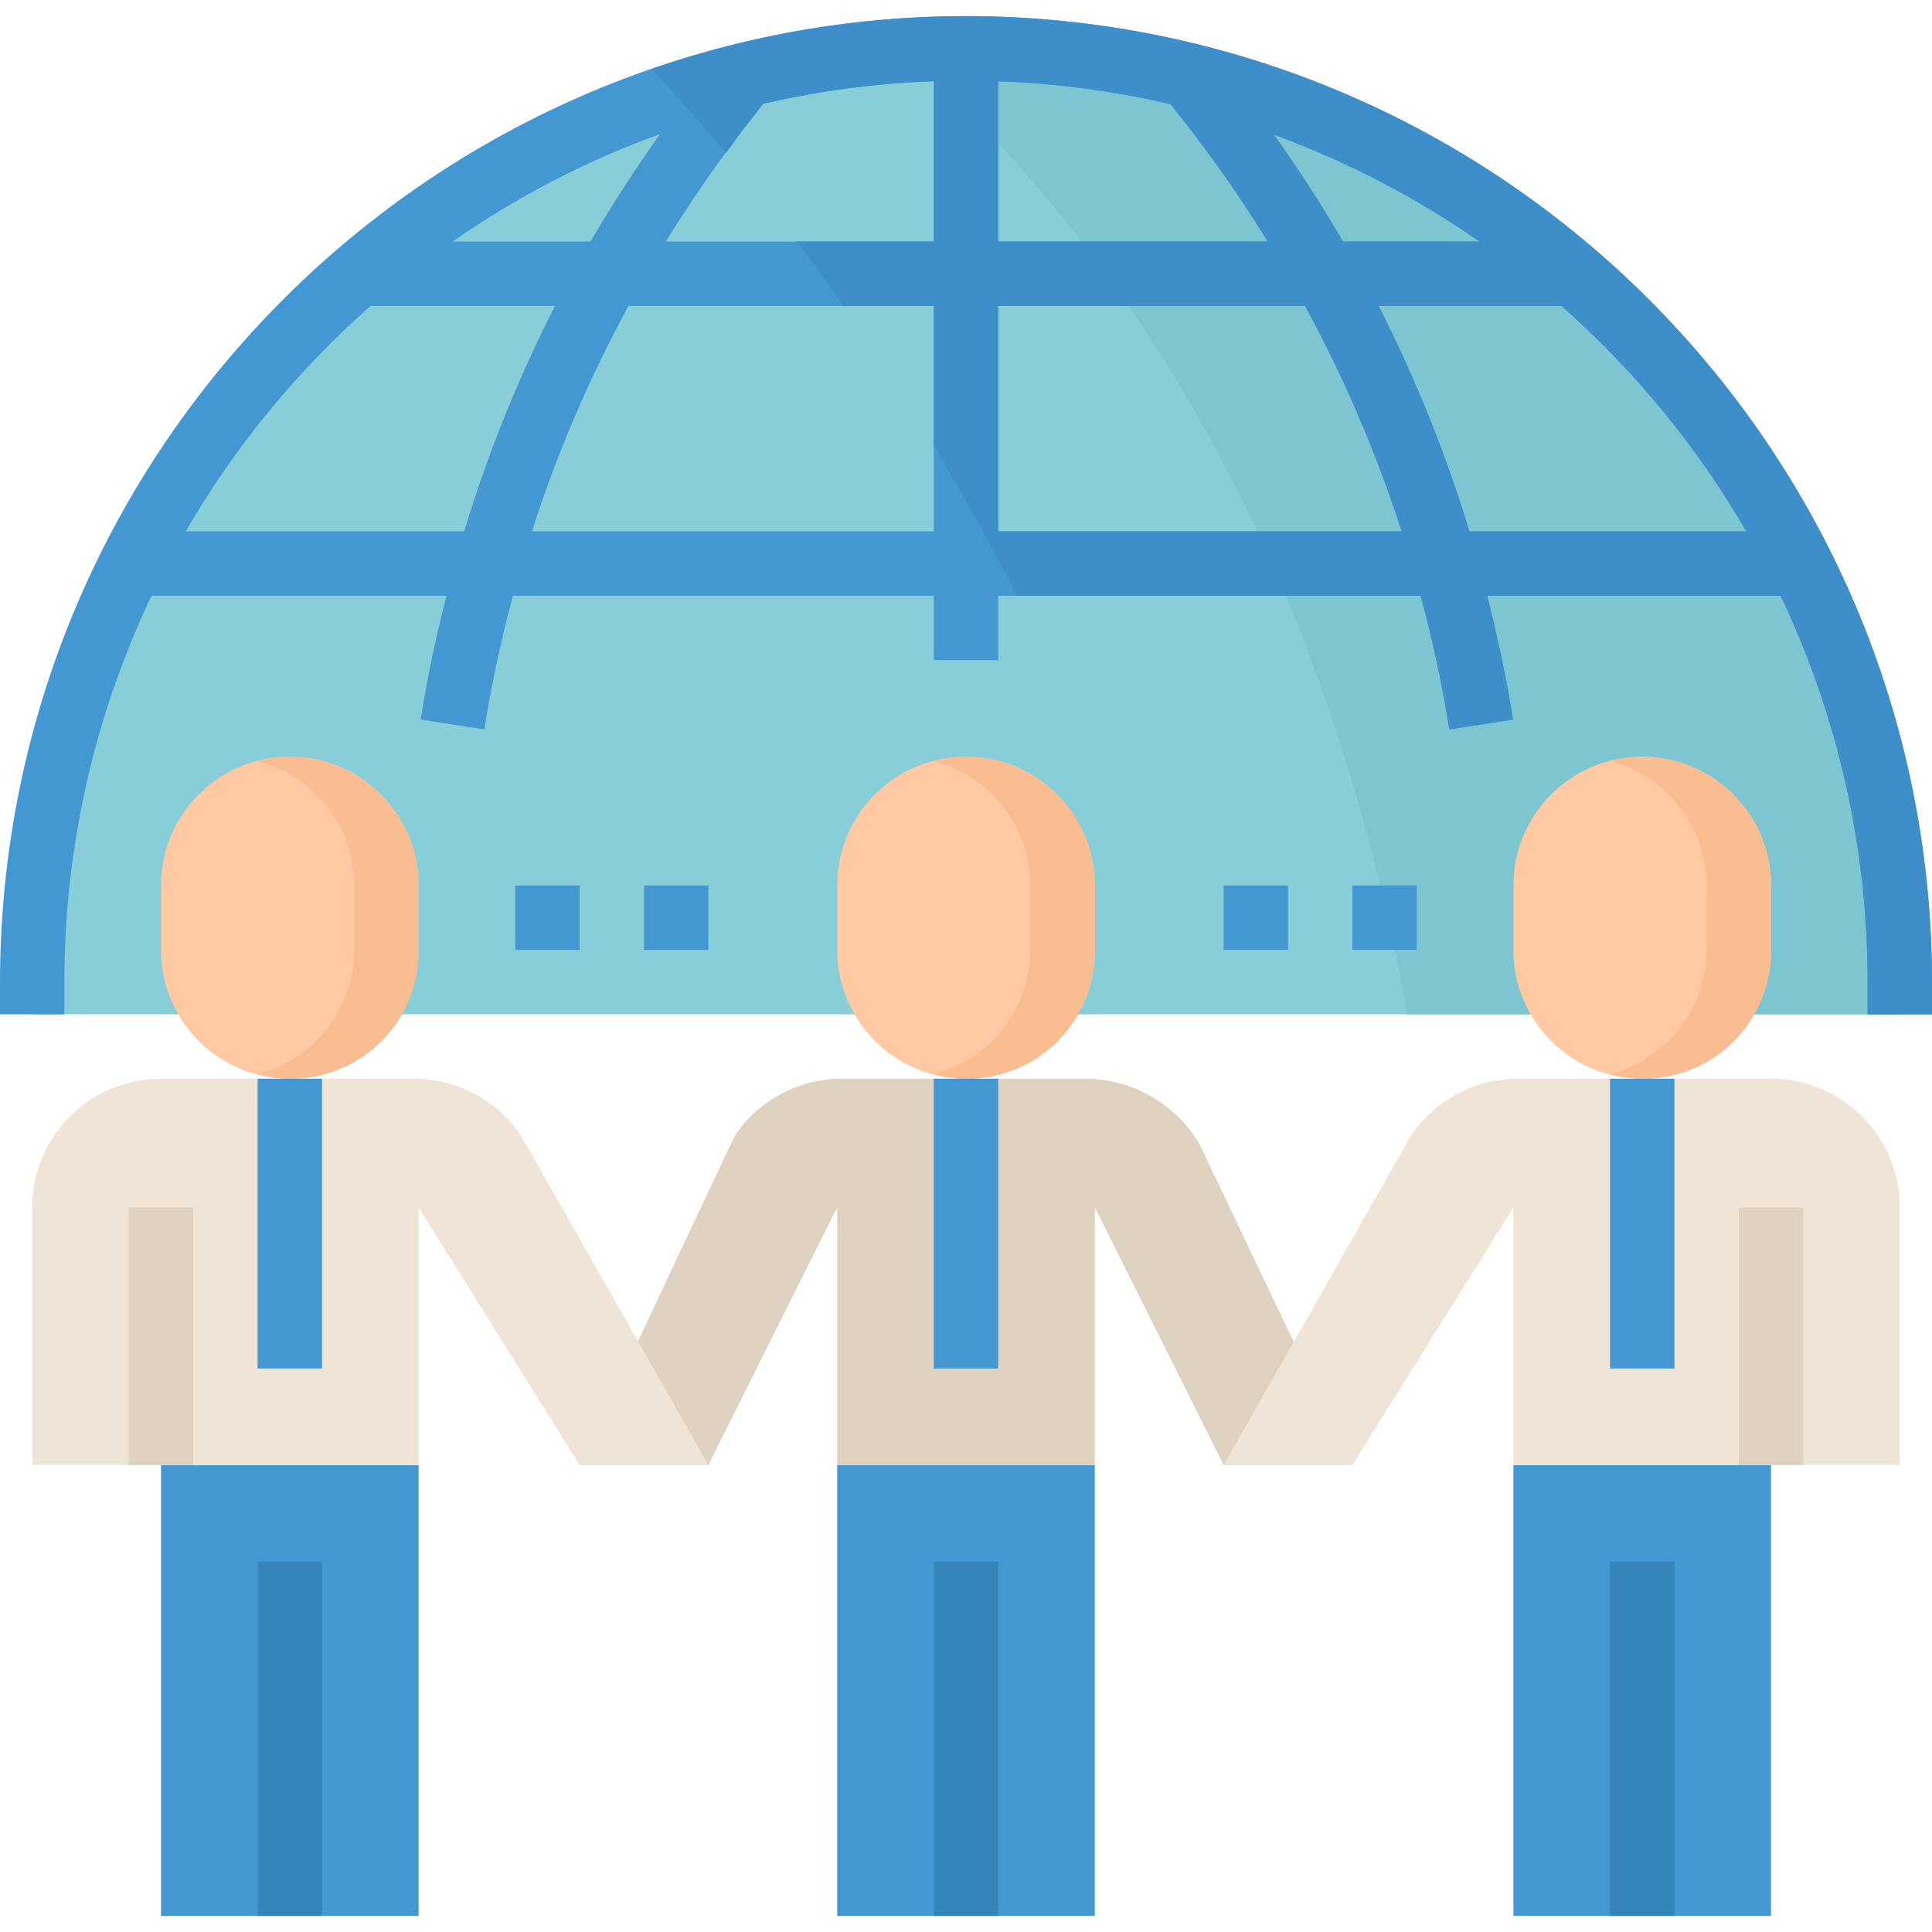
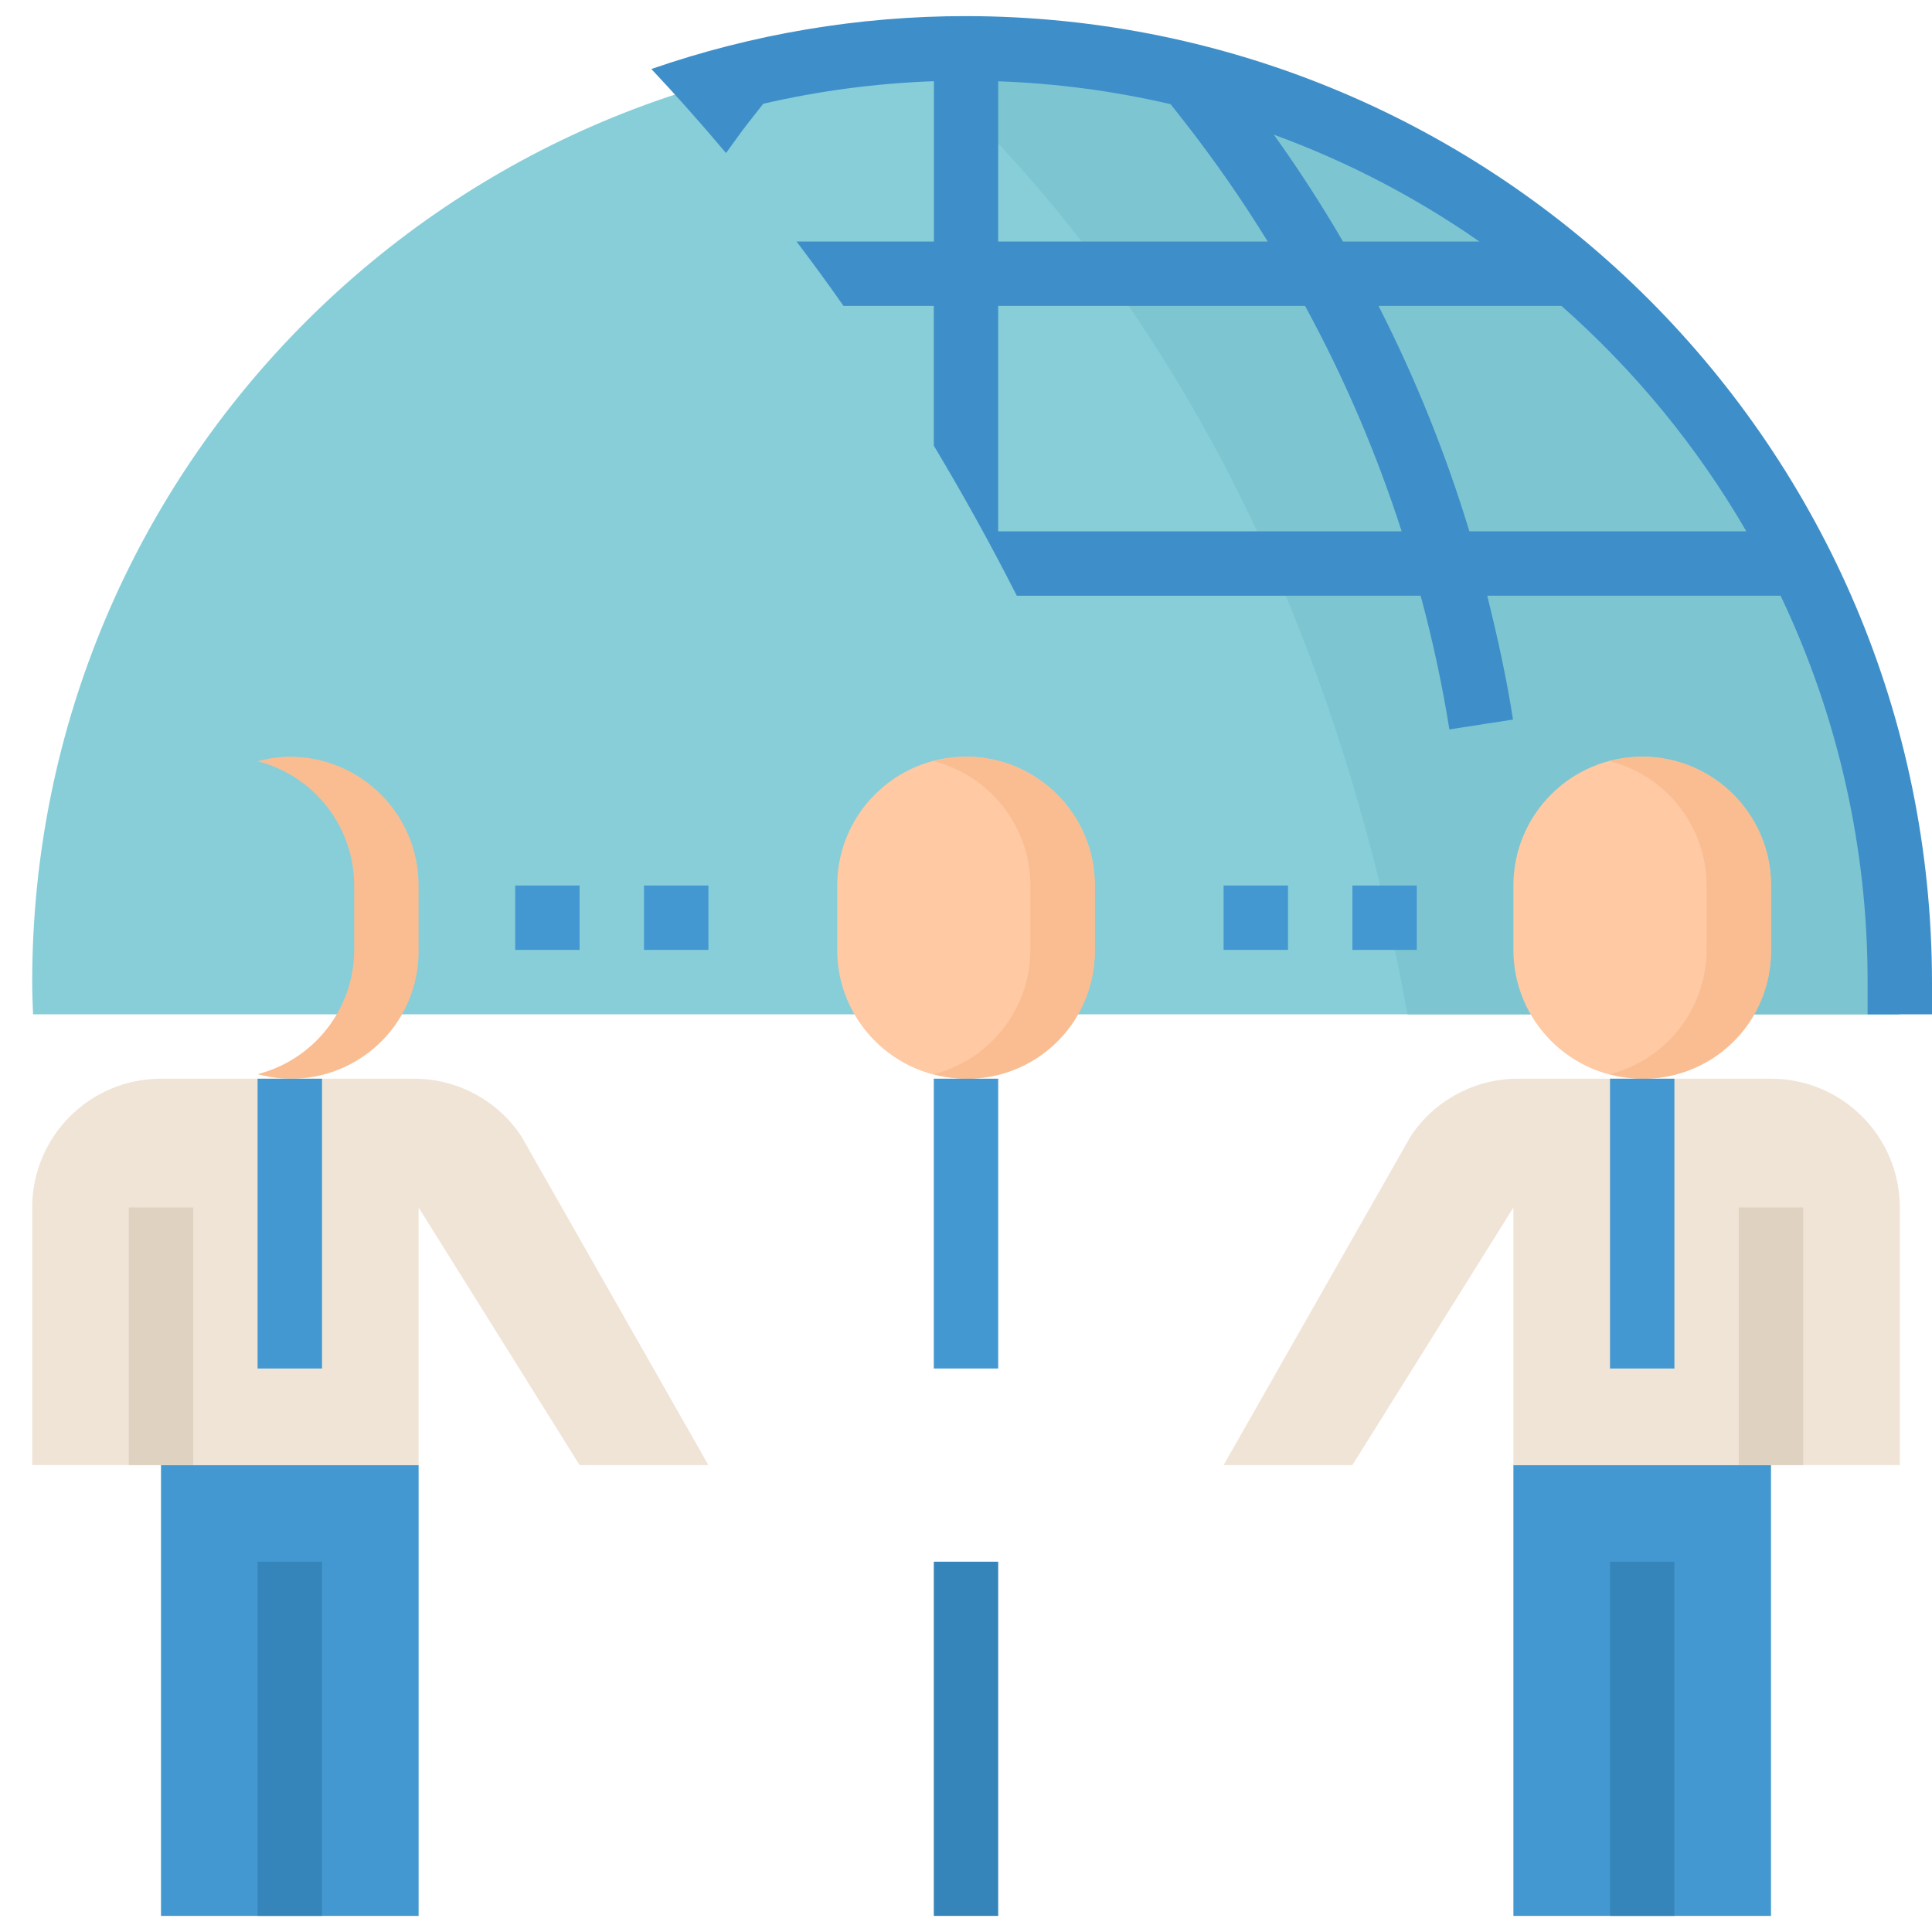
<svg xmlns="http://www.w3.org/2000/svg" version="1.1" id="Capa_1" x="0px" y="0px" viewBox="0 0 512 512" style="enable-background:new 0 0 512 512;" xml:space="preserve">
  <path style="fill:#87CED9;" d="M503.245,268.8c0.102-2.842,0.222-5.675,0.222-8.533C503.467,123.597,392.67,12.8,256,12.8  S8.533,123.597,8.533,260.267c0,2.859,0.119,5.692,0.222,8.533H503.245z" />
  <path style="fill:#7DC6D1;" d="M503.467,260.267C503.467,123.597,392.67,12.8,256,12.8c-5.734,0-11.409,0.265-17.067,0.649  C284.595,52.745,347.836,130.202,372.992,268.8h130.253C503.347,265.958,503.467,263.125,503.467,260.267z" />
  <path style="fill:#FEC9A3;" d="M256,200.533L256,200.533c18.85,0,34.133,15.283,34.133,34.133v17.067  c0,18.85-15.283,34.133-34.133,34.133l0,0c-18.85,0-34.133-15.283-34.133-34.133v-17.067  C221.867,215.817,237.15,200.533,256,200.533z" />
-   <rect x="221.867" y="388.267" style="fill:#4398D1;" width="68.267" height="119.467" />
  <rect x="247.467" y="413.867" style="fill:#3685BA;" width="17.067" height="93.867" />
  <path style="fill:#FEC9A3;" d="M435.2,285.867L435.2,285.867c-18.85,0-34.133-15.283-34.133-34.133v-17.067  c0-18.85,15.283-34.133,34.133-34.133l0,0c18.85,0,34.133,15.283,34.133,34.133v17.067  C469.333,270.583,454.05,285.867,435.2,285.867z" />
  <rect x="401.067" y="388.267" style="fill:#4398D1;" width="68.267" height="119.467" />
  <rect x="426.667" y="413.867" style="fill:#3685BA;" width="17.067" height="93.867" />
-   <path style="fill:#E0D2C1;" d="M358.4,388.267l-40.542-85.12c-6.298-10.598-17.664-17.143-29.986-17.28H223.07  c-11.409,0-22.067,5.7-28.399,15.198L153.6,388.267h34.133L221.867,320v68.267h68.267V320l34.133,68.267H358.4z" />
  <path style="fill:#F0E4D6;" d="M401.067,285.943c0.751-0.051,1.502-0.077,2.261-0.077h66.005c18.85,0,34.133,15.283,34.133,34.133  v68.267h-102.4V320L358.4,388.267h-34.133l49.604-87.202c6.332-9.498,16.99-15.198,28.399-15.198L401.067,285.943z" />
  <rect x="460.8" y="320" style="fill:#E0D2C1;" width="17.067" height="68.267" />
-   <path style="fill:#FEC9A3;" d="M76.8,200.533L76.8,200.533c18.85,0,34.133,15.283,34.133,34.133v17.067  c0,18.85-15.283,34.133-34.133,34.133l0,0c-18.85,0-34.133-15.283-34.133-34.133v-17.067C42.667,215.817,57.95,200.533,76.8,200.533  z" />
  <g>
    <path style="fill:#FABD91;" d="M76.8,200.533c-2.884,0.034-5.751,0.444-8.533,1.203c15.044,3.857,25.574,17.399,25.6,32.93v17.067   c-0.034,15.531-10.556,29.073-25.6,32.93c17.963,4.932,36.531-5.623,41.463-23.586c0.836-3.046,1.237-6.187,1.203-9.344v-17.067   C110.933,215.817,95.65,200.533,76.8,200.533z" />
    <path style="fill:#FABD91;" d="M256,200.533c-2.884,0.034-5.751,0.444-8.533,1.203c15.044,3.857,25.574,17.399,25.6,32.93v17.067   c-0.034,15.531-10.556,29.073-25.6,32.93c17.963,4.932,36.531-5.623,41.463-23.586c0.836-3.046,1.237-6.187,1.203-9.344v-17.067   C290.133,215.817,274.85,200.533,256,200.533z" />
    <path style="fill:#FABD91;" d="M435.2,200.533c-2.884,0.034-5.751,0.444-8.533,1.203c15.044,3.857,25.574,17.399,25.6,32.93v17.067   c-0.034,15.531-10.556,29.073-25.6,32.93c17.963,4.932,36.531-5.623,41.463-23.586c0.836-3.046,1.237-6.187,1.203-9.344v-17.067   C469.333,215.817,454.05,200.533,435.2,200.533z" />
  </g>
  <rect x="42.667" y="388.267" style="fill:#4398D1;" width="68.267" height="119.467" />
  <rect x="68.267" y="413.867" style="fill:#3685BA;" width="17.067" height="93.867" />
  <path style="fill:#F0E4D6;" d="M110.933,285.943c-0.751-0.077-1.502-0.077-2.261-0.077H42.667c-18.85,0-34.133,15.283-34.133,34.133  v68.267h102.4V320l42.667,68.267h34.133l-49.604-87.202c-6.332-9.498-16.99-15.198-28.399-15.198L110.933,285.943z" />
  <rect x="34.133" y="320" style="fill:#E0D2C1;" width="17.067" height="68.267" />
  <g>
    <rect x="136.533" y="234.667" style="fill:#4398D1;" width="17.067" height="17.067" />
    <rect x="170.667" y="234.667" style="fill:#4398D1;" width="17.067" height="17.067" />
    <rect x="324.267" y="234.667" style="fill:#4398D1;" width="17.067" height="17.067" />
    <rect x="358.4" y="234.667" style="fill:#4398D1;" width="17.067" height="17.067" />
-     <path style="fill:#4398D1;" d="M256,4.267C114.679,4.429,0.162,118.946,0,260.267v8.533h17.067v-8.533   c-0.034-35.43,7.859-70.417,23.1-102.4h78.148c-2.739,10.829-5.12,21.751-6.827,32.819l16.862,2.628   c1.903-11.938,4.429-23.774,7.578-35.447h111.539v17.067h17.067v-17.067h111.949c3.166,11.674,5.709,23.501,7.62,35.439   l16.862-2.611c-1.707-11.093-4.139-21.99-6.827-32.828h77.739c15.223,31.983,23.1,66.978,23.057,102.4v8.533H512v-8.533   C511.838,118.946,397.321,4.429,256,4.267z M198.246,32.614l4.028-5.12c14.848-3.43,29.995-5.436,45.227-5.973V64h-71.04   C183.142,53.146,190.413,42.667,198.246,32.614z M156.51,64h-36.548c17.007-11.844,35.49-21.427,54.972-28.493   C168.371,44.74,162.193,54.221,156.51,64z M264.533,21.547c15.386,0.538,30.694,2.577,45.687,6.067l3.934,5.001   c7.842,10.052,15.113,20.531,21.794,31.386h-71.415V21.547z M337.587,35.695c19.294,7.049,37.598,16.563,54.451,28.305H355.9   C350.251,54.289,344.149,44.851,337.587,35.695z M49.212,140.8c13.005-22.426,29.551-42.59,48.998-59.733h48.87   c-9.771,19.166-17.826,39.151-24.073,59.733H49.212z M140.954,140.8c6.647-20.668,15.223-40.661,25.6-59.733h80.913V140.8H140.954z    M264.533,140.8V81.067h81.314c10.385,19.063,18.953,39.066,25.6,59.733H264.533z M389.402,140.8   c-6.255-20.582-14.31-40.567-24.073-59.733h48.461c19.447,17.143,35.994,37.308,48.998,59.733H389.402z" />
    <rect x="247.467" y="285.867" style="fill:#4398D1;" width="17.067" height="76.8" />
    <rect x="426.667" y="285.867" style="fill:#4398D1;" width="17.067" height="76.8" />
    <rect x="68.267" y="285.867" style="fill:#4398D1;" width="17.067" height="76.8" />
  </g>
  <path style="fill:#3E8FC9;" d="M256,4.267c-28.382-0.009-56.567,4.736-83.388,14.02c6.332,6.724,12.979,14.182,19.789,22.272  c1.946-2.645,3.814-5.35,5.845-7.945l4.028-5.12c14.848-3.43,29.995-5.436,45.227-5.973V64h-36.412  c4.122,5.461,8.277,11.093,12.45,17.067h23.927v37.026c7.433,12.425,14.805,25.6,21.99,39.774h107.025  c3.166,11.674,5.709,23.501,7.62,35.439l16.862-2.611c-1.707-11.093-4.139-21.99-6.827-32.828h77.739  c15.223,31.983,23.1,66.978,23.057,102.4v8.533H512v-8.533C511.838,118.946,397.321,4.429,256,4.267z M392.038,64H355.9  c-5.649-9.711-11.75-19.149-18.313-28.305C356.881,42.743,375.185,52.258,392.038,64z M264.533,21.547  c15.386,0.538,30.694,2.577,45.687,6.067l3.934,5.001c7.842,10.052,15.113,20.531,21.794,31.386h-71.415V21.547z M264.533,140.8  V81.067h81.314c10.385,19.063,18.953,39.066,25.6,59.733H264.533z M389.402,140.8c-6.255-20.582-14.31-40.567-24.073-59.733h48.461  c19.447,17.143,35.994,37.308,48.998,59.733H389.402z" />
  <g>
</g>
  <g>
</g>
  <g>
</g>
  <g>
</g>
  <g>
</g>
  <g>
</g>
  <g>
</g>
  <g>
</g>
  <g>
</g>
  <g>
</g>
  <g>
</g>
  <g>
</g>
  <g>
</g>
  <g>
</g>
  <g>
</g>
</svg>